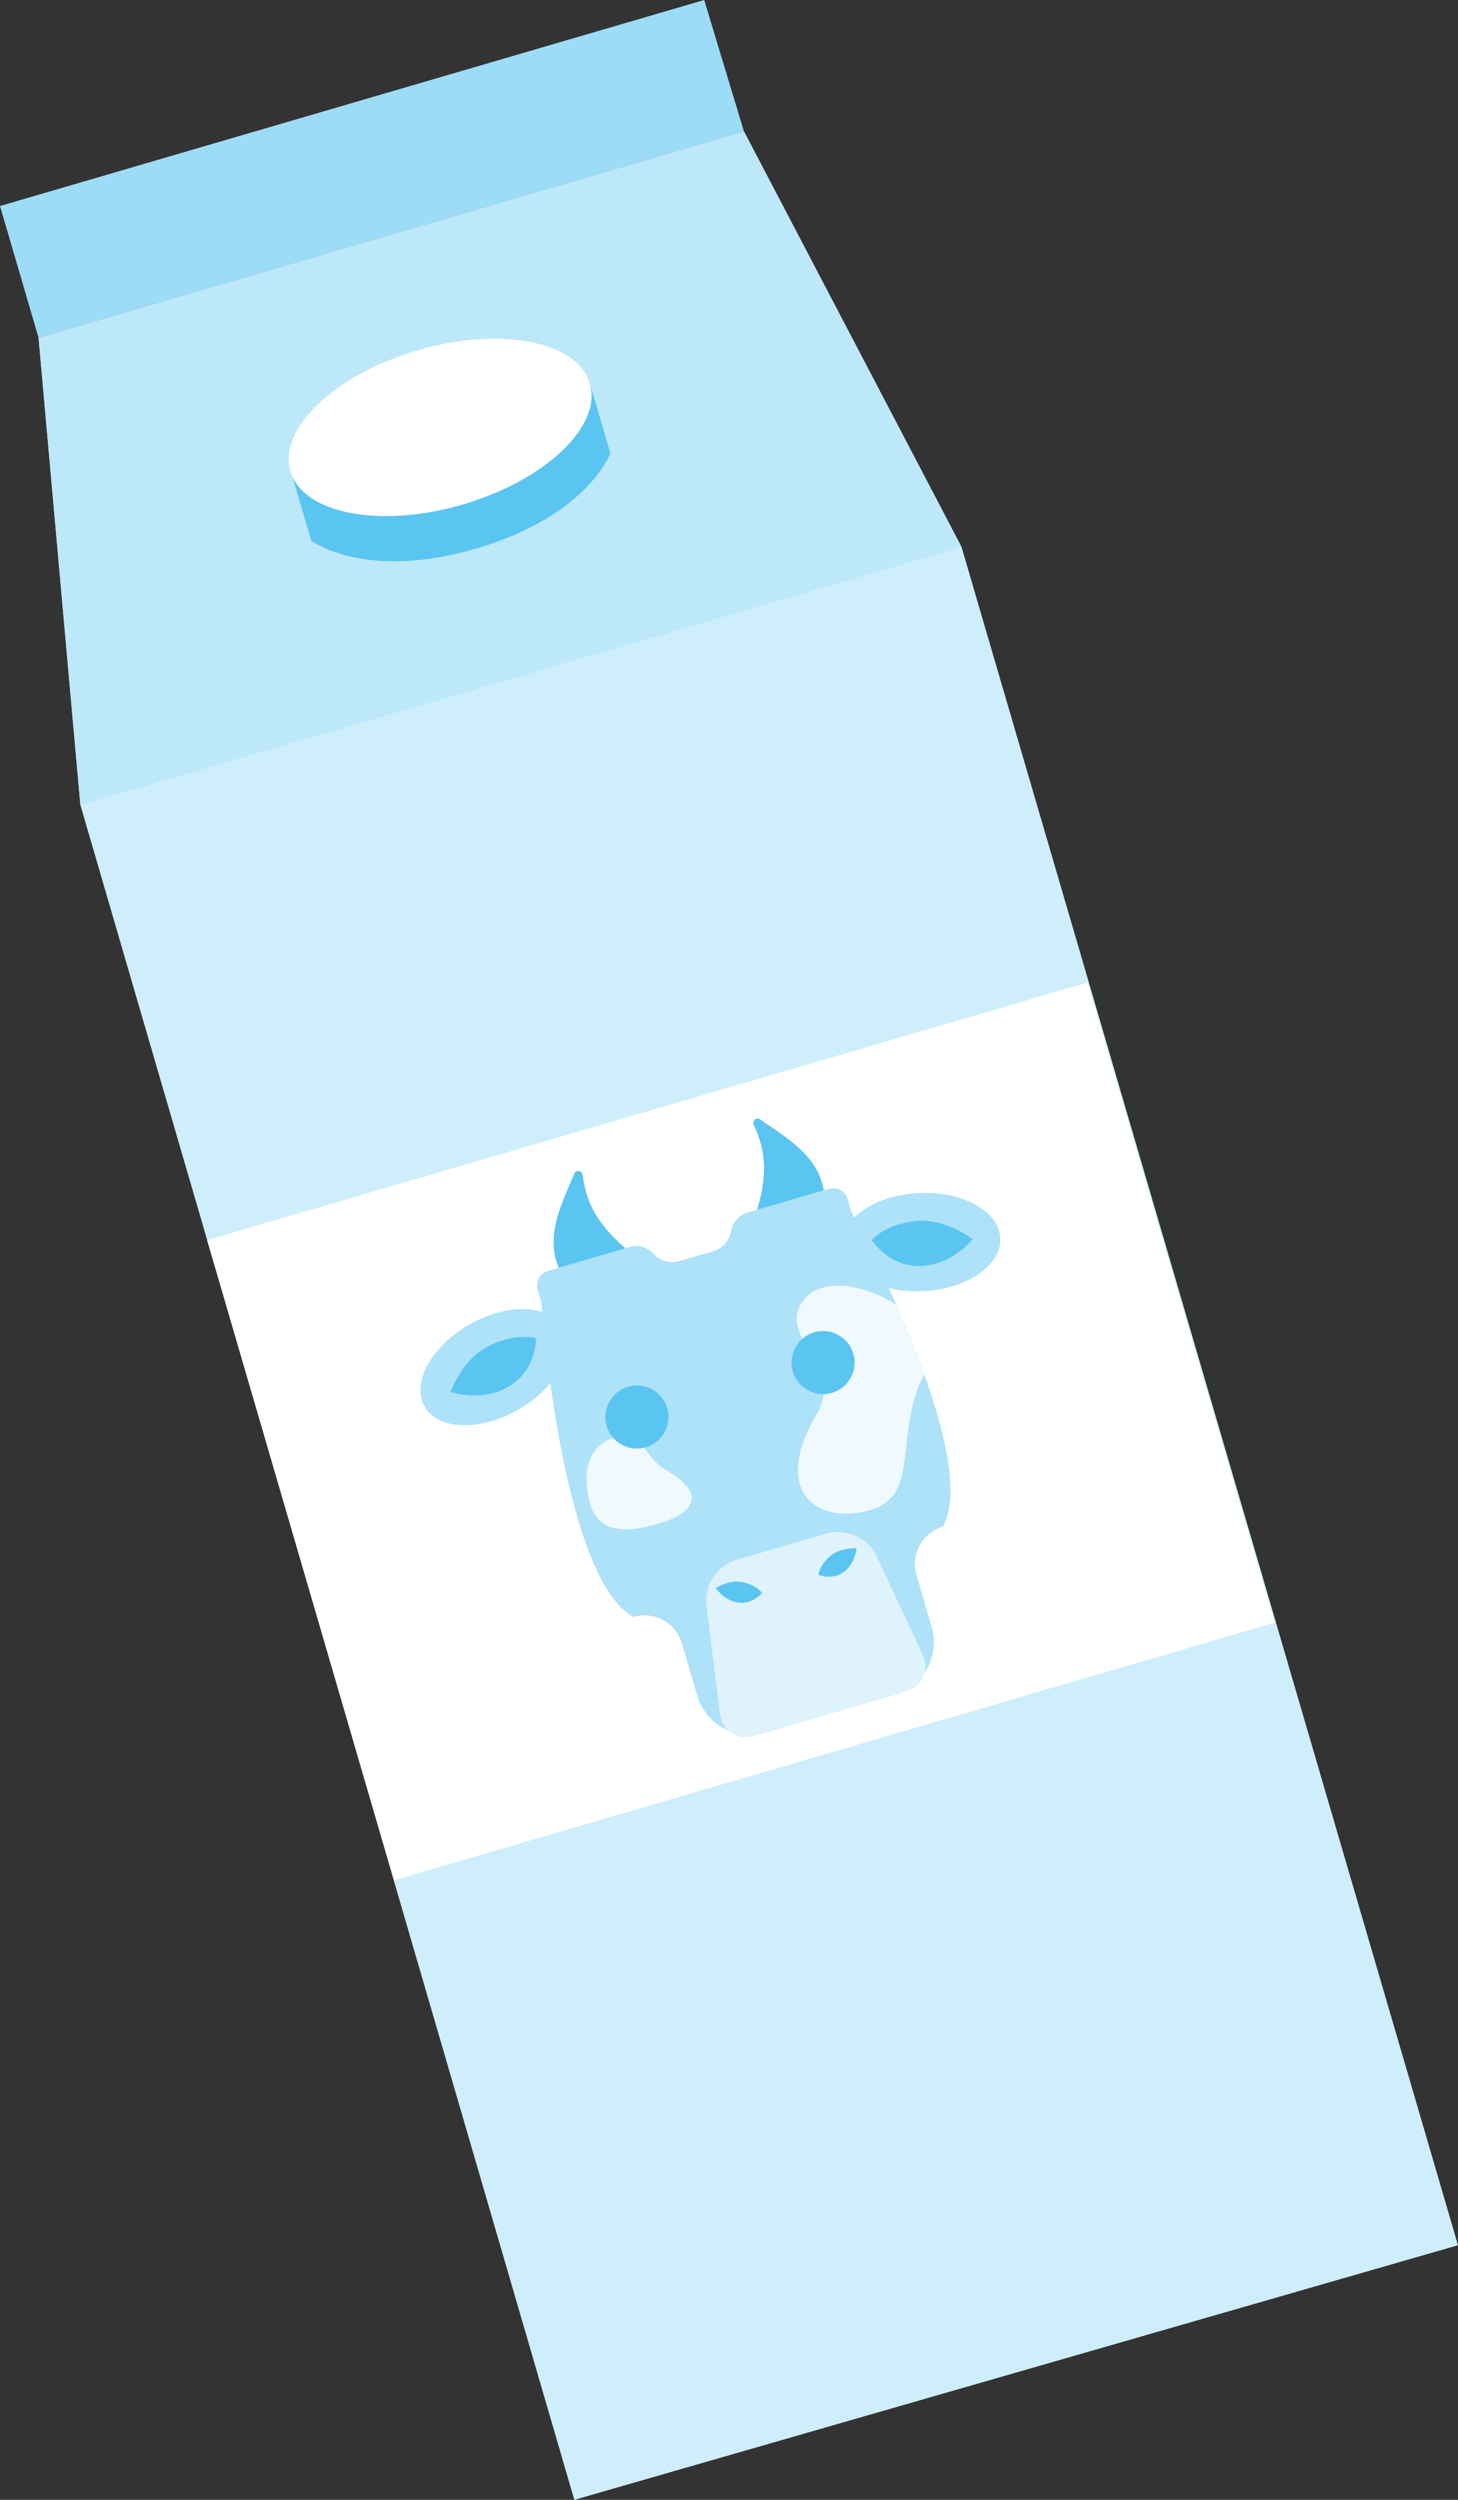
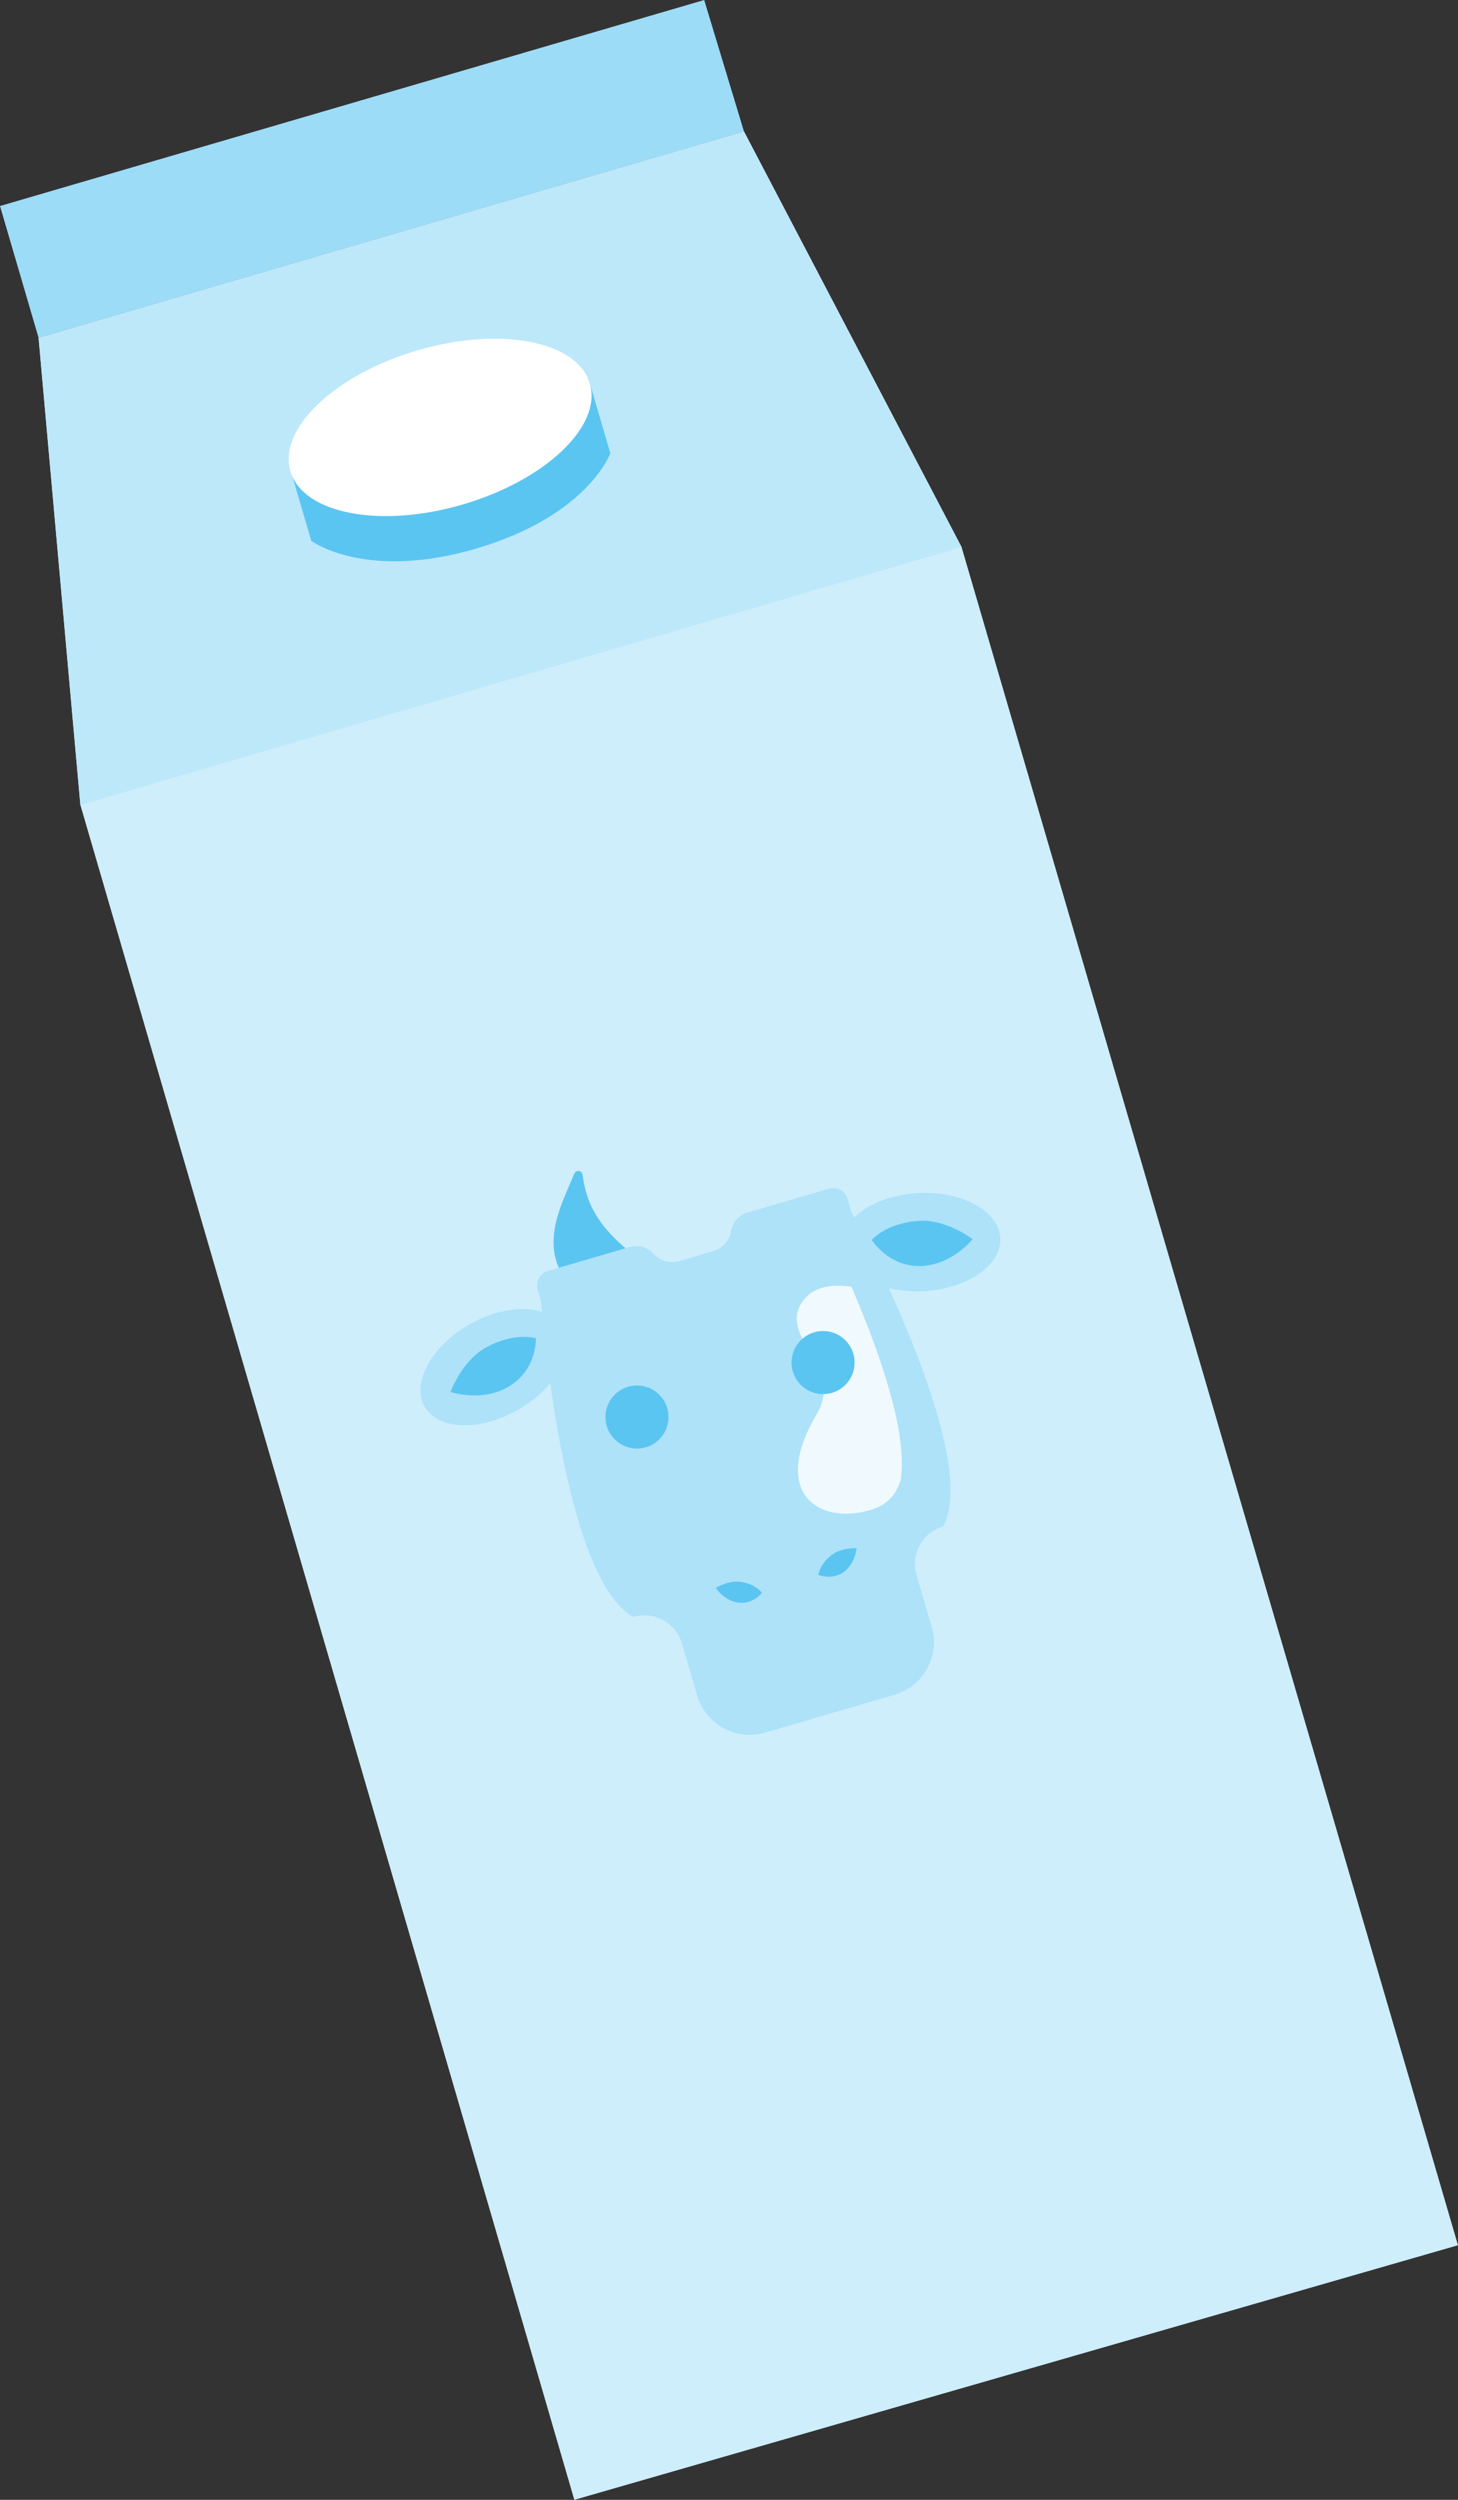
<svg xmlns="http://www.w3.org/2000/svg" id="uuid-fb59d6a2-485e-4225-b586-12e1864bd756" data-name="Ebene 2" viewBox="0 0 171.97 294.74">
  <rect x="0" y="0" width="171.97" height="294.74" fill="#333333" stroke="none" />
  <defs>
    <clipPath id="uuid-b0af1470-761c-44de-956a-17c219073387">
-       <path d="m100.38,142.76l-.41-1.41c-.27-.93-1.25-1.47-2.19-1.2l-9.6,2.81c-.99.29-1.74,1.11-1.94,2.12l-.04.18c-.21,1.07-1,1.93-2.04,2.24l-4.07,1.19c-1.07.31-2.22,0-2.97-.83l-.05-.05c-.71-.78-1.8-1.08-2.81-.78l-9.64,2.82c-.93.27-1.47,1.25-1.2,2.19l.41,1.41h0s2.38,32.54,10.88,37.19h0c2.45-.72,5.02.69,5.73,3.14l1.79,6.11c1,3.42,4.59,5.39,8.01,4.39l15.26-4.46c3.42-1,5.39-4.59,4.39-8.01l-1.79-6.11c-.72-2.45.69-5.02,3.14-5.73,4.65-8.5-10.87-37.18-10.88-37.19Z" fill="none" />
+       <path d="m100.38,142.76l-.41-1.41c-.27-.93-1.25-1.47-2.19-1.2l-9.6,2.81c-.99.29-1.74,1.11-1.94,2.12l-.04.18c-.21,1.07-1,1.93-2.04,2.24l-4.07,1.19c-1.07.31-2.22,0-2.97-.83l-.05-.05c-.71-.78-1.8-1.08-2.81-.78l-9.64,2.82c-.93.27-1.47,1.25-1.2,2.19l.41,1.41h0s2.38,32.54,10.88,37.19h0l1.79,6.11c1,3.42,4.59,5.39,8.01,4.39l15.26-4.46c3.42-1,5.39-4.59,4.39-8.01l-1.79-6.11c-.72-2.45.69-5.02,3.14-5.73,4.65-8.5-10.87-37.18-10.88-37.19Z" fill="none" />
    </clipPath>
  </defs>
  <g id="uuid-992768ba-a2ba-4ce2-a1a8-2585db957c16" data-name="Ebene 4">
    <g>
      <polygon points="171.97 264.72 67.74 294.74 9.48 94.91 4.55 39.83 87.75 15.5 113.42 64.51 171.97 264.72" fill="#ceeefb" />
-       <rect x="33.3" y="129.44" width="108.2" height="78.63" transform="translate(-43.86 31.32) rotate(-16.3)" fill="#fff" />
      <polygon points="4.55 39.83 0 24.29 83.06 0 87.75 15.5 4.55 39.83" fill="#9ddcf7" />
      <polygon points="9.48 94.91 113.42 64.51 87.75 15.5 4.55 39.83 9.48 94.91" fill="#bde8fa" />
      <g>
        <path d="m34.12,54.95l35.29-10.32,2.58,8.81s-2.64,7.38-15.86,11.25c-13.09,3.83-19.42-.93-19.42-.93l-2.58-8.81Z" fill="#5bc5f2" />
        <ellipse cx="51.92" cy="50.39" rx="18.4" ry="9.47" transform="translate(-12.06 16.6) rotate(-16.3)" fill="#fff" />
      </g>
      <g>
-         <path d="m87.24,147.79l9.23-2.7c2.96-7.49-3.37-10.65-6.82-13.12-.42-.3-.98.15-.76.62,1.37,3.04,2.43,6.67-1.64,15.2Z" fill="#5bc5f2" />
        <path d="m78.28,150.41l-9.23,2.7c-6.53-4.71-2.9-10.79-1.32-14.73.19-.48.9-.4.98.11.48,3.3,1.55,6.93,9.57,11.92Z" fill="#5bc5f2" />
        <path d="m100.38,142.76l-.41-1.41c-.27-.93-1.25-1.47-2.19-1.2l-9.6,2.81c-.99.29-1.74,1.11-1.94,2.12l-.04.18c-.21,1.07-1,1.93-2.04,2.24l-4.07,1.19c-1.07.31-2.22,0-2.97-.83l-.05-.05c-.71-.78-1.8-1.08-2.81-.78l-9.64,2.82c-.93.27-1.47,1.25-1.2,2.19l.41,1.41h0s2.38,32.54,10.88,37.19h0c2.45-.72,5.02.69,5.73,3.14l1.79,6.11c1,3.42,4.59,5.39,8.01,4.39l15.26-4.46c3.42-1,5.39-4.59,4.39-8.01l-1.79-6.11c-.72-2.45.69-5.02,3.14-5.73,4.65-8.5-10.87-37.18-10.88-37.19Z" fill="#ade2f9" />
        <ellipse cx="108.61" cy="146.46" rx="9.37" ry="5.79" transform="translate(-7.16 5.59) rotate(-2.86)" fill="#ade2f9" />
        <ellipse cx="58.22" cy="161.2" rx="9.37" ry="5.79" transform="translate(-72.31 50.13) rotate(-29.75)" fill="#ade2f9" />
-         <path d="m106.99,199.37l-18.2,5.32c-1.79.52-3.61-.68-3.85-2.52l-1.61-12.76c-.31-2.48,1.22-4.83,3.63-5.53l10.43-3.05c2.41-.71,4.98.45,6.04,2.73l5.45,11.62c.79,1.68-.11,3.66-1.89,4.18Z" fill="#def3fc" />
        <g clip-path="url(#uuid-b0af1470-761c-44de-956a-17c219073387)" fill="none">
          <g>
            <path d="m109.4,161.33c-4.28,7.28-.49,14.88-6.75,16.71-6.26,1.83-11.75-2.19-6.32-11.31,3.34-5.6-4.83-9.11-1.58-13.41,3.93-5.2,17.95,2.4,14.64,8.02Z" fill="#eff9fe" />
-             <path d="m78.67,173.4c4.62,2.65,3.45,5.07-1.49,6.39-3.43.92-6.56.94-7.56-2.47-1-3.41-.45-6.88,2.96-7.88,3.41-1,3.01,2.19,6.09,3.96Z" fill="#eff9fe" />
            <circle cx="97.08" cy="160.65" r="3.72" fill="#5bc5f2" />
            <circle cx="75.13" cy="167.07" r="3.72" fill="#5bc5f2" />
          </g>
        </g>
        <path d="m102.83,146.2s1.66-2.03,5.62-2.26c3.21-.19,6.27,2.16,6.27,2.16,0,0-2.47,3.14-6.28,3.17-3.68.03-5.61-3.07-5.61-3.07Z" fill="#5bc5f2" />
        <path d="m96.53,185.68s.1-1.2,1.55-2.33c1.17-.91,2.95-.82,2.95-.82,0,0-.12,1.84-1.56,2.85-1.39.97-2.94.3-2.94.3Z" fill="#5bc5f2" />
        <path d="m89.88,187.81s-.67-1.01-2.48-1.3c-1.47-.23-2.98.71-2.98.71,0,0,.99,1.55,2.74,1.74,1.69.18,2.71-1.15,2.71-1.15Z" fill="#5bc5f2" />
        <path d="m63.21,157.79s-2.49-.81-5.95,1.12c-2.81,1.57-4.12,5.2-4.12,5.2,0,0,3.77,1.31,7-.71s3.07-5.61,3.07-5.61Z" fill="#5bc5f2" />
      </g>
    </g>
  </g>
</svg>